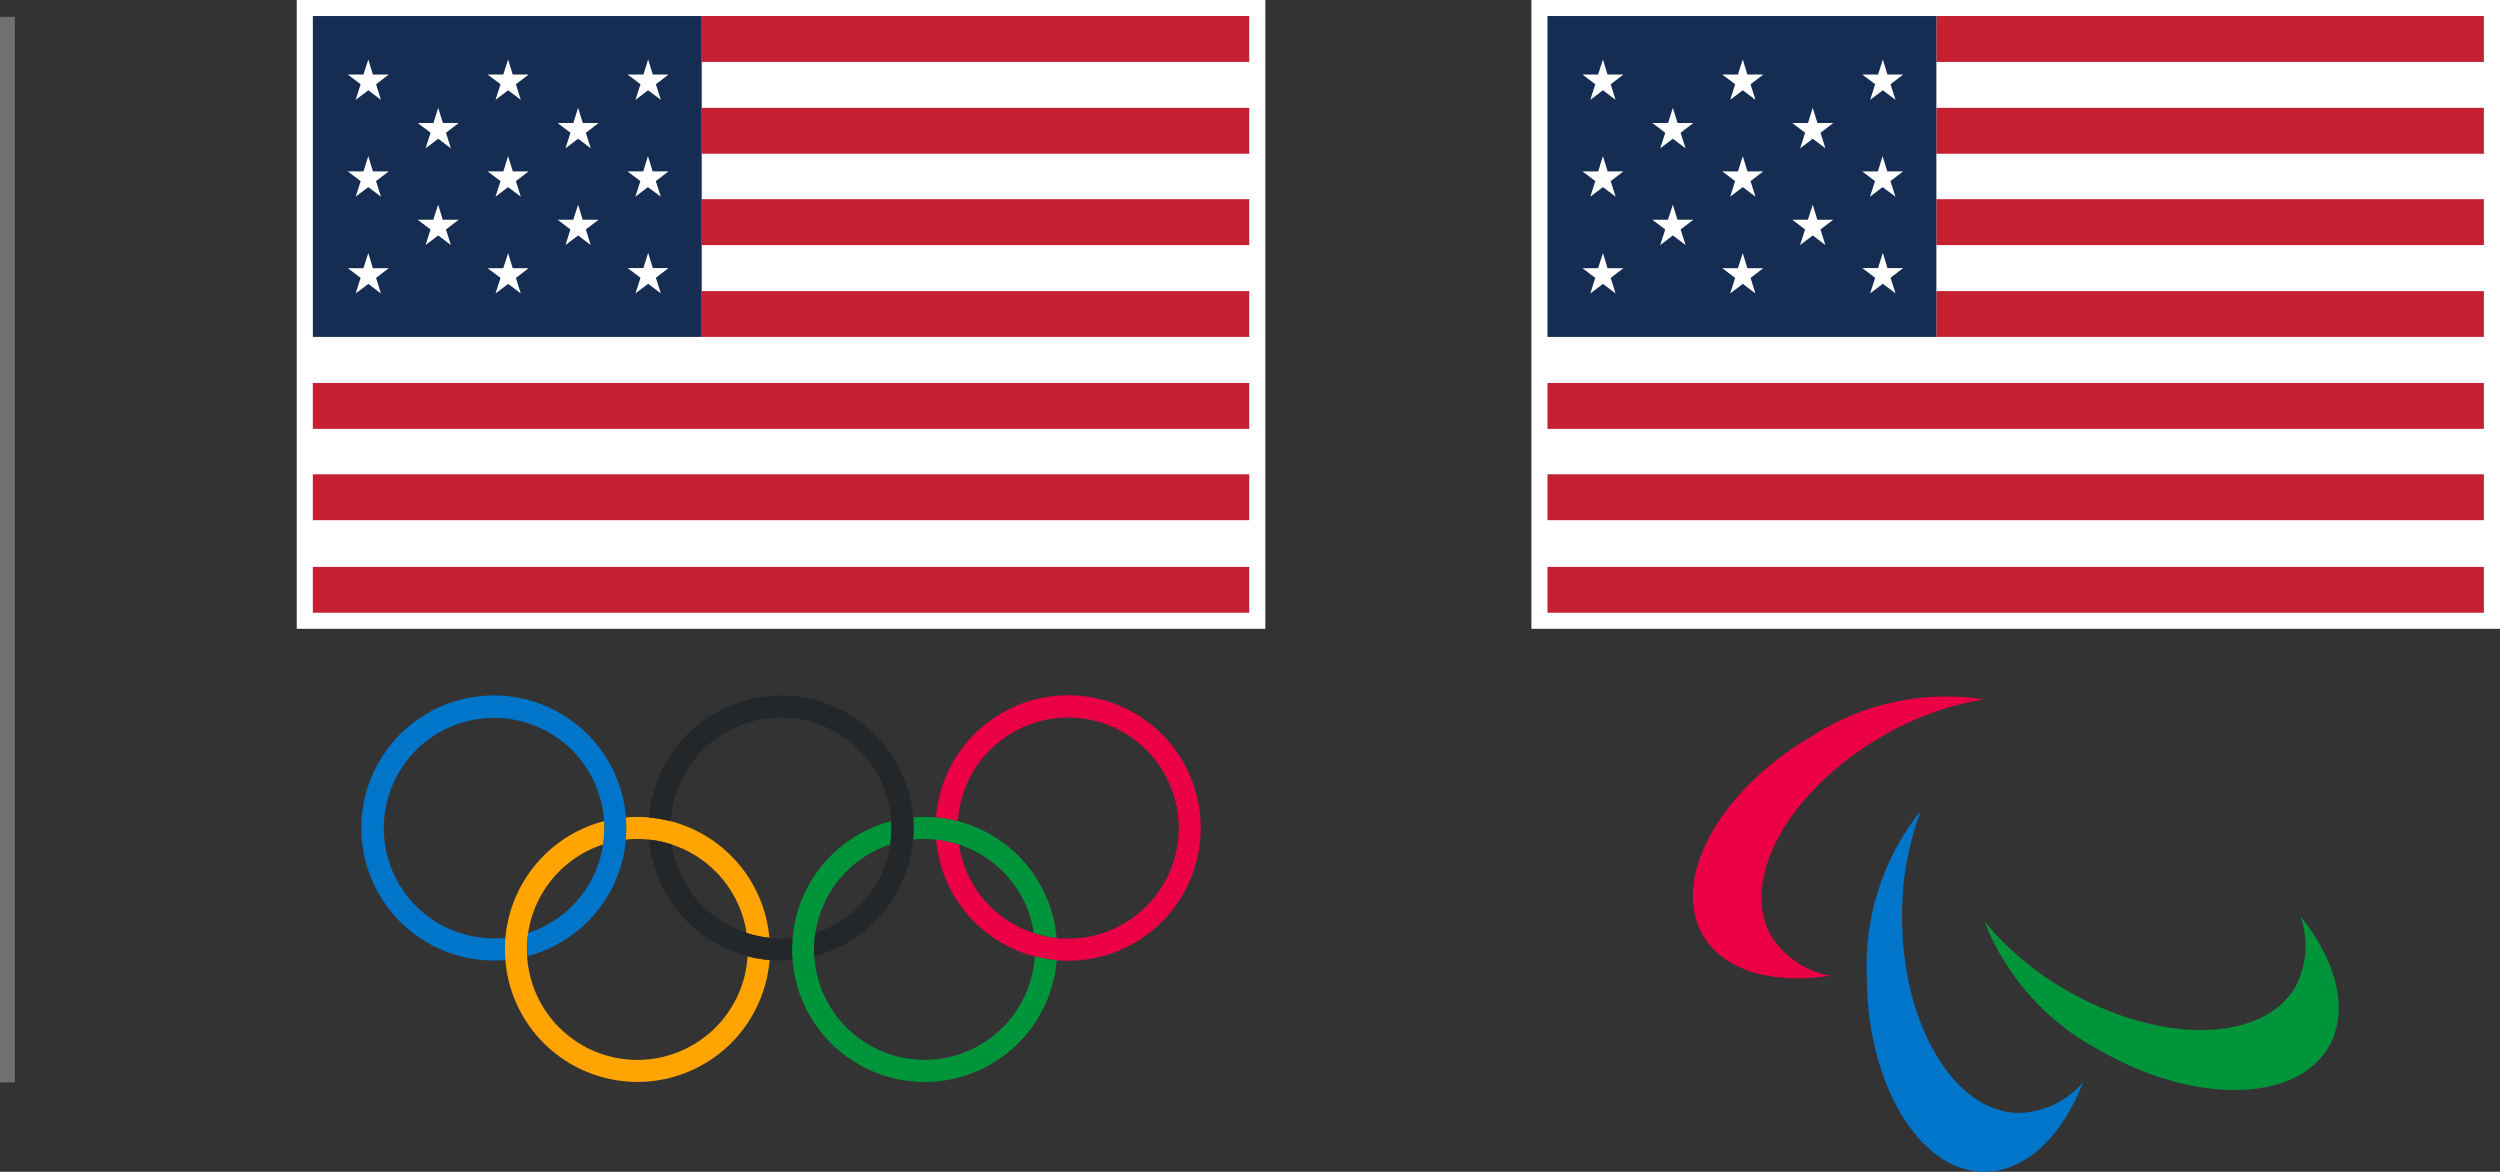
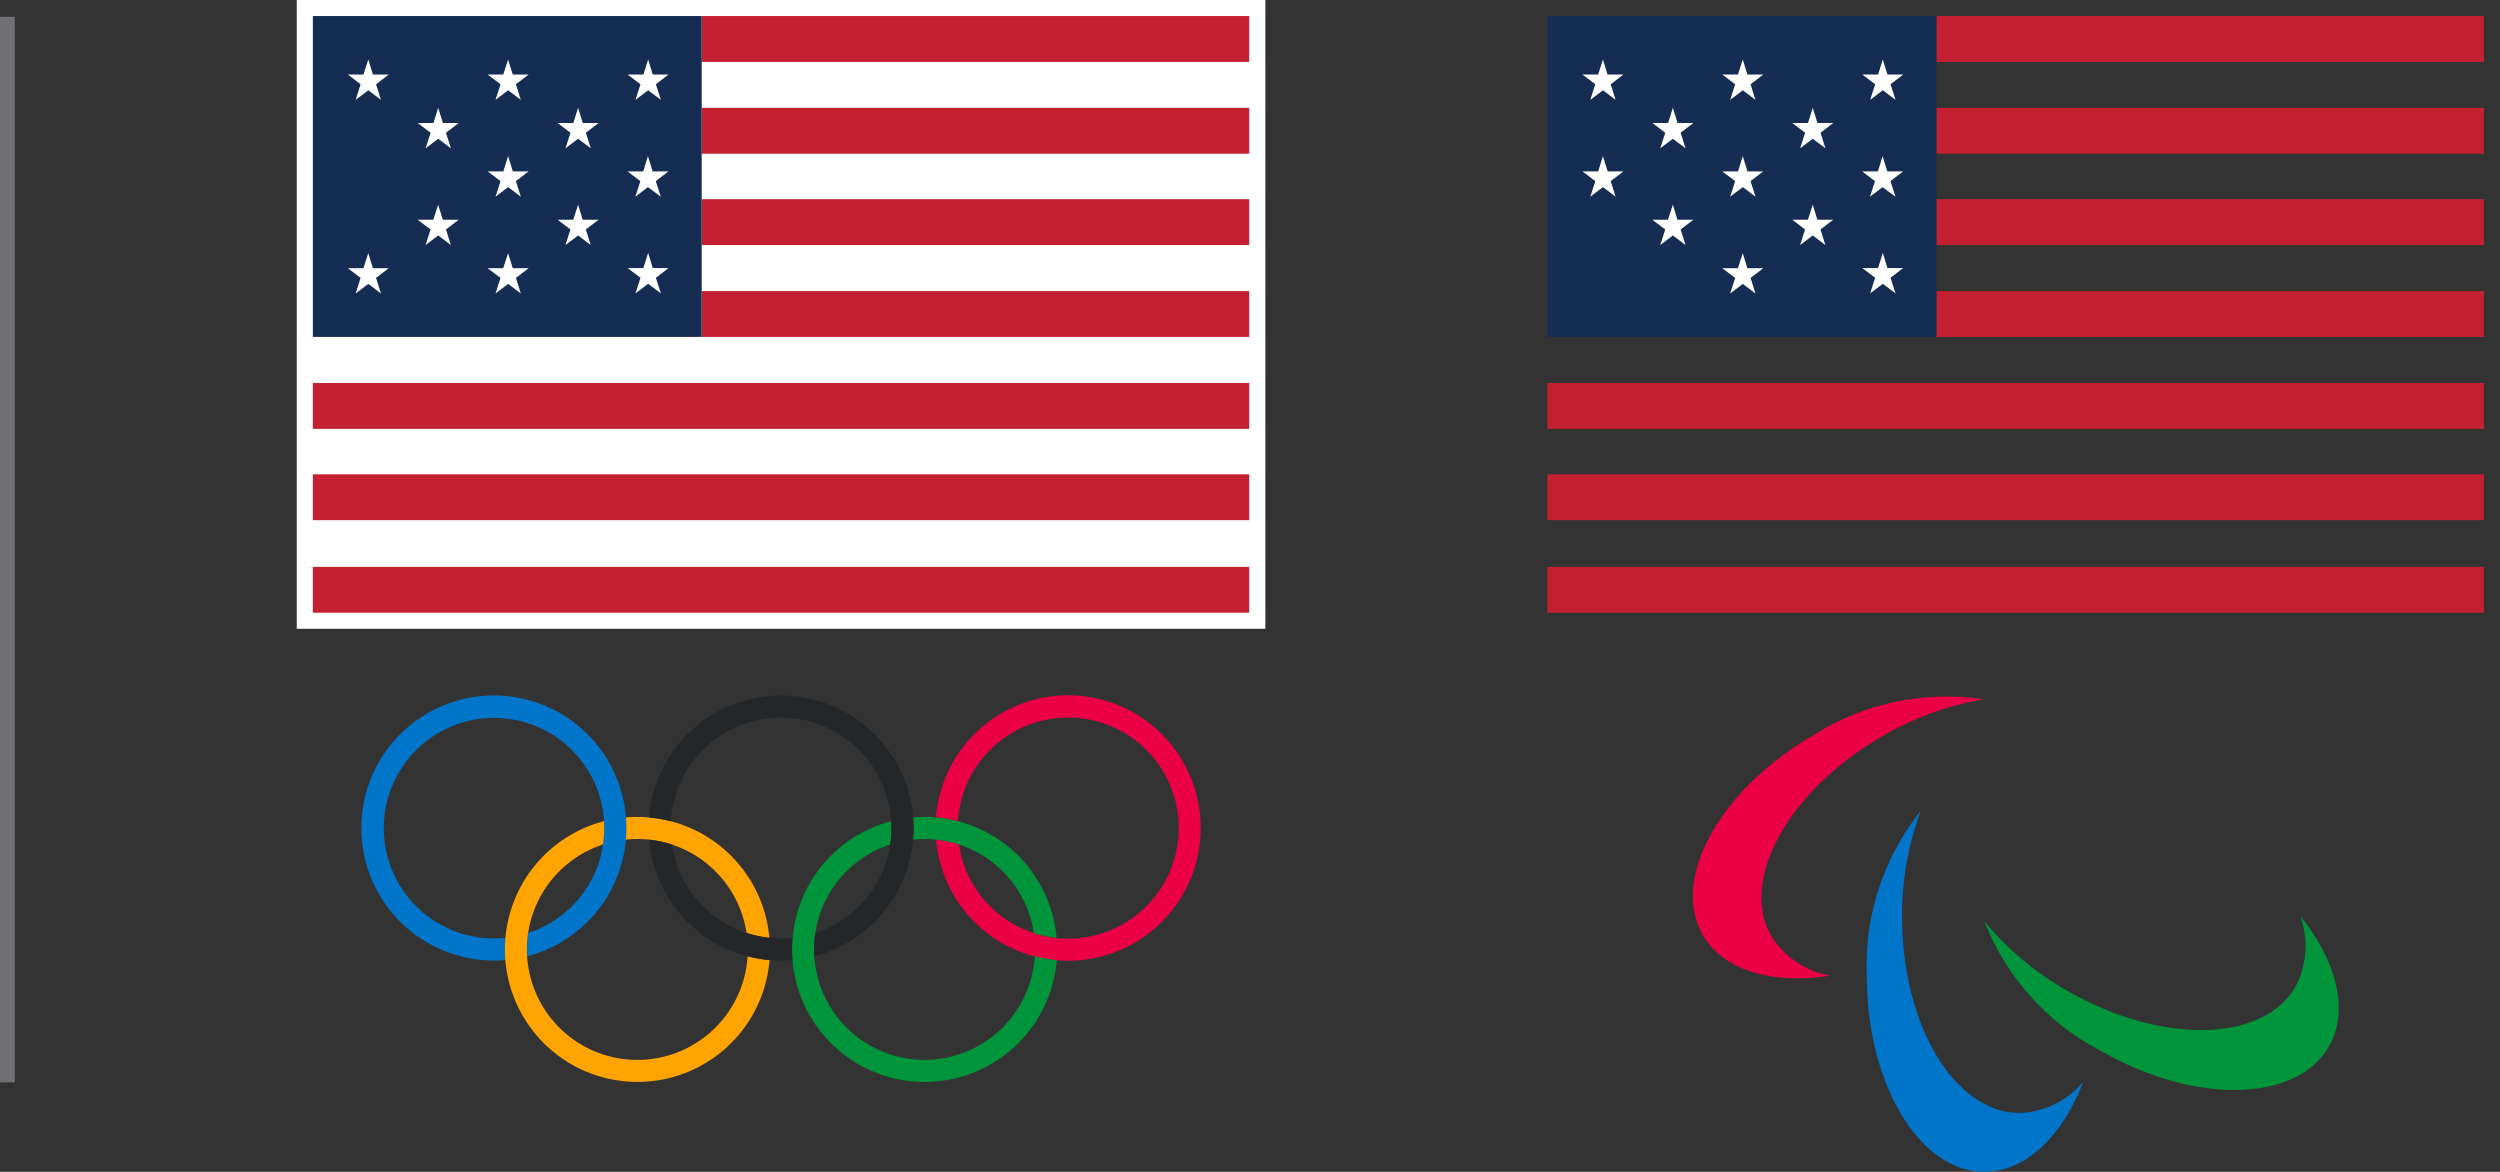
<svg xmlns="http://www.w3.org/2000/svg" width="116.3" height="54.512" viewBox="0 0 116.3 54.512">
  <rect x="0" y="0" width="116.3" height="54.512" fill="#333333" stroke="none" />
  <g id="Group_30353" data-name="Group 30353" transform="translate(13862.3 -9139.611)">
    <path id="Path_109519" data-name="Path 109519" d="M330.825,47.175a11.5,11.5,0,0,0-7.9,1.66c-4.361,2.518-6.672,6.681-5.161,9.3.965,1.672,3.258,2.308,5.925,1.893a4.067,4.067,0,0,1-2.733-1.838c-1.511-2.617.8-6.78,5.161-9.3a13.785,13.785,0,0,1,4.708-1.714" transform="translate(-14100.85 9124.971)" fill="#eb0045" />
    <path id="Path_109520" data-name="Path 109520" d="M337,62.14a11.5,11.5,0,0,0,5.387,6.011c4.361,2.518,9.121,2.439,10.633-.178.965-1.672.37-3.976-1.323-6.078a4.069,4.069,0,0,1-.226,3.287c-1.51,2.617-6.271,2.7-10.633.178A13.792,13.792,0,0,1,337,62.14" transform="translate(-14106.986 9120.329)" fill="#00953b" />
    <path id="Path_109521" data-name="Path 109521" d="M331.567,54.791a11.5,11.5,0,0,0-2.512,7.671c0,5.036,2.45,9.119,5.471,9.119,1.93,0,3.628-1.667,4.6-4.185a4.068,4.068,0,0,1-2.959,1.448c-3.022,0-5.471-4.083-5.471-9.119a13.8,13.8,0,0,1,.87-4.934" transform="translate(-14104.511 9122.542)" fill="#0075c9" />
-     <path id="Path_109522" data-name="Path 109522" d="M350.7,0H306.391V29.253h45.06V0Z" transform="translate(-14097.45 9139.611)" fill="#fff" />
    <rect id="Rectangle_45992" data-name="Rectangle 45992" width="25.471" height="2.135" transform="translate(-13772.22 9140.357)" fill="#c42032" />
    <rect id="Rectangle_45993" data-name="Rectangle 45993" width="25.471" height="2.135" transform="translate(-13772.22 9144.628)" fill="#c42032" />
    <rect id="Rectangle_45994" data-name="Rectangle 45994" width="25.471" height="2.135" transform="translate(-13772.22 9148.877)" fill="#c42032" />
    <rect id="Rectangle_45995" data-name="Rectangle 45995" width="25.471" height="2.131" transform="translate(-13772.22 9153.153)" fill="#c42032" />
    <rect id="Rectangle_45996" data-name="Rectangle 45996" width="43.562" height="2.134" transform="translate(-13790.311 9157.428)" fill="#c42032" />
    <rect id="Rectangle_45997" data-name="Rectangle 45997" width="43.562" height="2.134" transform="translate(-13790.311 9161.676)" fill="#c42032" />
    <rect id="Rectangle_45998" data-name="Rectangle 45998" width="43.562" height="2.132" transform="translate(-13790.311 9165.983)" fill="#c42032" />
    <rect id="Rectangle_45999" data-name="Rectangle 45999" width="18.09" height="14.927" transform="translate(-13790.31 9140.357)" fill="#152c53" />
    <path id="Path_109523" data-name="Path 109523" d="M311.009,4.718h.738l-.591.452.227.725-.587-.445-.589.445.231-.725-.595-.452h.726l.226-.7Z" transform="translate(-14098.526 9138.361)" fill="#fff" />
    <path id="Path_109524" data-name="Path 109524" d="M311.013,11.258h.735l-.593.454.229.724-.59-.446-.588.446.235-.724-.6-.454h.732l.22-.708Z" transform="translate(-14098.525 9136.325)" fill="#fff" />
-     <path id="Path_109525" data-name="Path 109525" d="M311.009,17.8h.738l-.591.452.227.724-.587-.445-.589.445.231-.724-.595-.452h.726l.226-.7Z" transform="translate(-14098.526 9134.287)" fill="#fff" />
    <path id="Path_109526" data-name="Path 109526" d="M320.459,4.718h.739l-.592.452.227.725-.587-.445-.589.445.233-.725-.6-.452h.727l.226-.7Z" transform="translate(-14101.47 9138.361)" fill="#fff" />
    <path id="Path_109527" data-name="Path 109527" d="M320.463,11.258h.735l-.593.454.23.724-.591-.446-.588.446.234-.724-.6-.454h.733l.219-.708Z" transform="translate(-14101.47 9136.325)" fill="#fff" />
    <path id="Path_109528" data-name="Path 109528" d="M320.459,17.8h.739l-.592.452.227.724-.587-.445-.589.445.233-.724-.6-.452h.727l.226-.7Z" transform="translate(-14101.47 9134.287)" fill="#fff" />
    <path id="Path_109529" data-name="Path 109529" d="M329.918,4.718h.732l-.589.452.234.725-.594-.445-.587.445.233-.725-.6-.452h.735l.221-.7Z" transform="translate(-14104.414 9138.361)" fill="#fff" />
    <path id="Path_109530" data-name="Path 109530" d="M329.912,11.258h.737l-.592.454.235.724-.6-.445-.585.445.234-.724-.6-.454h.735l.217-.708Z" transform="translate(-14104.415 9136.325)" fill="#fff" />
    <path id="Path_109531" data-name="Path 109531" d="M329.918,17.792h.732l-.589.454.234.724-.594-.445-.587.445.233-.724-.6-.454h.735l.221-.706Z" transform="translate(-14104.414 9134.288)" fill="#fff" />
    <path id="Path_109532" data-name="Path 109532" d="M315.738,7.991h.734l-.592.454.23.724-.59-.445-.589.445.235-.724-.6-.454h.732l.221-.706Z" transform="translate(-14099.998 9137.342)" fill="#fff" />
    <path id="Path_109533" data-name="Path 109533" d="M315.733,14.528h.739l-.591.452.227.725-.587-.446-.59.446.232-.725-.6-.452h.727l.227-.7Z" transform="translate(-14099.997 9135.305)" fill="#fff" />
    <path id="Path_109534" data-name="Path 109534" d="M325.19,7.991h.734l-.592.454.229.724-.589-.445-.589.445.234-.724-.6-.454h.733l.22-.706Z" transform="translate(-14102.942 9137.342)" fill="#fff" />
    <path id="Path_109535" data-name="Path 109535" d="M325.184,14.528h.74l-.593.452.227.725-.586-.446-.589.446.231-.725-.595-.452h.726l.227-.7Z" transform="translate(-14102.942 9135.305)" fill="#fff" />
    <path id="Path_109536" data-name="Path 109536" d="M239.66,53.156a6.165,6.165,0,1,0-6.164,6.165c.18,0,.357-.008.533-.023-.013-.162-.019-.326-.019-.491,0-.183.008-.364.023-.543a4.966,4.966,0,0,1-.537.028,5.129,5.129,0,1,1,1.6-.253,5.114,5.114,0,0,0-.057.767c0,.107,0,.212.01.317a6.167,6.167,0,0,0,4.613-5.968" transform="translate(-14072.821 9124.973)" fill="#0075c9" />
    <path id="Path_109537" data-name="Path 109537" d="M278.471,53.156a6.165,6.165,0,0,1-12.307.542,5.162,5.162,0,0,1,1.062.226,5.142,5.142,0,1,0-.047-1.084,6.2,6.2,0,0,0-1.019-.175,6.165,6.165,0,0,1,12.311.492" transform="translate(-14084.917 9124.973)" fill="#eb0045" />
    <path id="Path_109538" data-name="Path 109538" d="M267.725,61.682a5.137,5.137,0,1,1-6.726-5.2,5.321,5.321,0,0,0,.056-.768c0-.106,0-.211-.009-.316a6.165,6.165,0,1,0,7.7,6.459,6.1,6.1,0,0,1-1.017-.174M262.6,56.227a5.138,5.138,0,0,1,5.081,4.37,5.068,5.068,0,0,0,1.06.225A6.164,6.164,0,0,0,262.6,55.2q-.267,0-.533.023c.014.162.019.326.019.49,0,.184-.007.364-.021.543a5.076,5.076,0,0,1,.535-.028" transform="translate(-14081.887 9122.415)" fill="#00953b" />
    <path id="Path_109539" data-name="Path 109539" d="M249.342,61.855a6.165,6.165,0,1,1-7.7-6.459c.007.1.01.21.01.317a5.139,5.139,0,0,1-.057.768,5.138,5.138,0,1,0,6.726,5.2,6.133,6.133,0,0,0,1.018.174m-6.683-5.6c.015-.179.023-.359.023-.542q0-.247-.019-.492c.176-.014.353-.022.532-.022a6.166,6.166,0,0,1,6.142,5.623,5.153,5.153,0,0,1-1.061-.224,5.138,5.138,0,0,0-5.618-4.343" transform="translate(-14075.843 9122.415)" fill="#ffa400" />
    <path id="Path_109540" data-name="Path 109540" d="M252.905,58.294a5.14,5.14,0,0,1-5.08-4.37,5.128,5.128,0,0,0-1.06-.225,6.164,6.164,0,0,0,6.14,5.623c.18,0,.357-.008.534-.023-.013-.161-.02-.326-.02-.491,0-.182.009-.364.024-.542a5.14,5.14,0,0,1-.538.028m0-11.3a6.166,6.166,0,0,0-6.145,5.674,6.051,6.051,0,0,1,1.018.174,5.137,5.137,0,1,1,6.726,5.2,5.139,5.139,0,0,0-.058.768c0,.107,0,.213.01.317a6.166,6.166,0,0,0-1.551-12.134" transform="translate(-14078.874 9124.973)" fill="#24272a" />
    <path id="Path_109541" data-name="Path 109541" d="M267.278,0H222.965V29.253h45.06V0Z" transform="translate(-14071.461 9139.611)" fill="#fff" />
    <rect id="Rectangle_46000" data-name="Rectangle 46000" width="25.471" height="2.135" transform="translate(-13829.656 9140.357)" fill="#c42032" />
    <rect id="Rectangle_46001" data-name="Rectangle 46001" width="25.471" height="2.135" transform="translate(-13829.656 9144.628)" fill="#c42032" />
    <rect id="Rectangle_46002" data-name="Rectangle 46002" width="25.471" height="2.135" transform="translate(-13829.656 9148.877)" fill="#c42032" />
    <rect id="Rectangle_46003" data-name="Rectangle 46003" width="25.471" height="2.131" transform="translate(-13829.656 9153.153)" fill="#c42032" />
    <rect id="Rectangle_46004" data-name="Rectangle 46004" width="43.562" height="2.134" transform="translate(-13847.747 9157.428)" fill="#c42032" />
    <rect id="Rectangle_46005" data-name="Rectangle 46005" width="43.562" height="2.134" transform="translate(-13847.747 9161.676)" fill="#c42032" />
    <rect id="Rectangle_46006" data-name="Rectangle 46006" width="43.562" height="2.132" transform="translate(-13847.747 9165.983)" fill="#c42032" />
    <rect id="Rectangle_46007" data-name="Rectangle 46007" width="18.09" height="14.927" transform="translate(-13847.746 9140.357)" fill="#152c53" />
    <path id="Path_109542" data-name="Path 109542" d="M227.583,4.718h.738l-.591.452.227.725-.587-.445-.589.445.231-.725-.595-.452h.726l.226-.7Z" transform="translate(-14072.536 9138.361)" fill="#fff" />
-     <path id="Path_109543" data-name="Path 109543" d="M227.587,11.258h.735l-.593.454.229.724-.59-.446-.588.446.235-.724-.6-.454h.732l.22-.708Z" transform="translate(-14072.536 9136.325)" fill="#fff" />
    <path id="Path_109544" data-name="Path 109544" d="M227.583,17.8h.738l-.591.452.227.724-.587-.445-.589.445.231-.724-.595-.452h.726l.226-.7Z" transform="translate(-14072.536 9134.287)" fill="#fff" />
    <path id="Path_109545" data-name="Path 109545" d="M237.033,4.718h.739l-.592.452.227.725-.587-.445-.589.445.233-.725-.6-.452h.727l.226-.7Z" transform="translate(-14075.48 9138.361)" fill="#fff" />
    <path id="Path_109546" data-name="Path 109546" d="M237.037,11.258h.735l-.593.454.23.724-.591-.446-.588.446.234-.724-.6-.454h.733l.219-.708Z" transform="translate(-14075.48 9136.325)" fill="#fff" />
    <path id="Path_109547" data-name="Path 109547" d="M237.033,17.8h.739l-.592.452.227.724-.587-.445-.589.445.233-.724-.6-.452h.727l.226-.7Z" transform="translate(-14075.48 9134.287)" fill="#fff" />
    <path id="Path_109548" data-name="Path 109548" d="M246.492,4.718h.732l-.589.452.234.725-.594-.445-.587.445.233-.725-.6-.452h.735l.221-.7Z" transform="translate(-14078.425 9138.361)" fill="#fff" />
    <path id="Path_109549" data-name="Path 109549" d="M246.486,11.258h.737l-.592.454.235.724-.6-.445-.585.445.234-.724-.6-.454h.735l.217-.708Z" transform="translate(-14078.425 9136.325)" fill="#fff" />
    <path id="Path_109550" data-name="Path 109550" d="M246.492,17.792h.732l-.589.454.234.724-.594-.445-.587.445.233-.724-.6-.454h.735l.221-.706Z" transform="translate(-14078.425 9134.288)" fill="#fff" />
    <path id="Path_109551" data-name="Path 109551" d="M232.312,7.991h.734l-.592.454.23.724-.59-.445-.589.445.235-.724-.6-.454h.732l.221-.706Z" transform="translate(-14074.008 9137.342)" fill="#fff" />
    <path id="Path_109552" data-name="Path 109552" d="M232.307,14.528h.739l-.591.452.227.725-.587-.446-.59.446.232-.725-.6-.452h.727l.227-.7Z" transform="translate(-14074.008 9135.305)" fill="#fff" />
    <path id="Path_109553" data-name="Path 109553" d="M241.764,7.991h.734l-.592.454.229.724-.589-.445-.589.445.234-.724-.6-.454h.733l.22-.706Z" transform="translate(-14076.952 9137.342)" fill="#fff" />
    <path id="Path_109554" data-name="Path 109554" d="M241.758,14.528h.74l-.593.452.227.725-.586-.446-.589.446.231-.725-.595-.452h.726l.227-.7Z" transform="translate(-14076.952 9135.305)" fill="#fff" />
    <rect id="Rectangle_46008" data-name="Rectangle 46008" width="0.688" height="49.57" transform="translate(-13862.3 9140.394)" fill="#717073" />
  </g>
</svg>